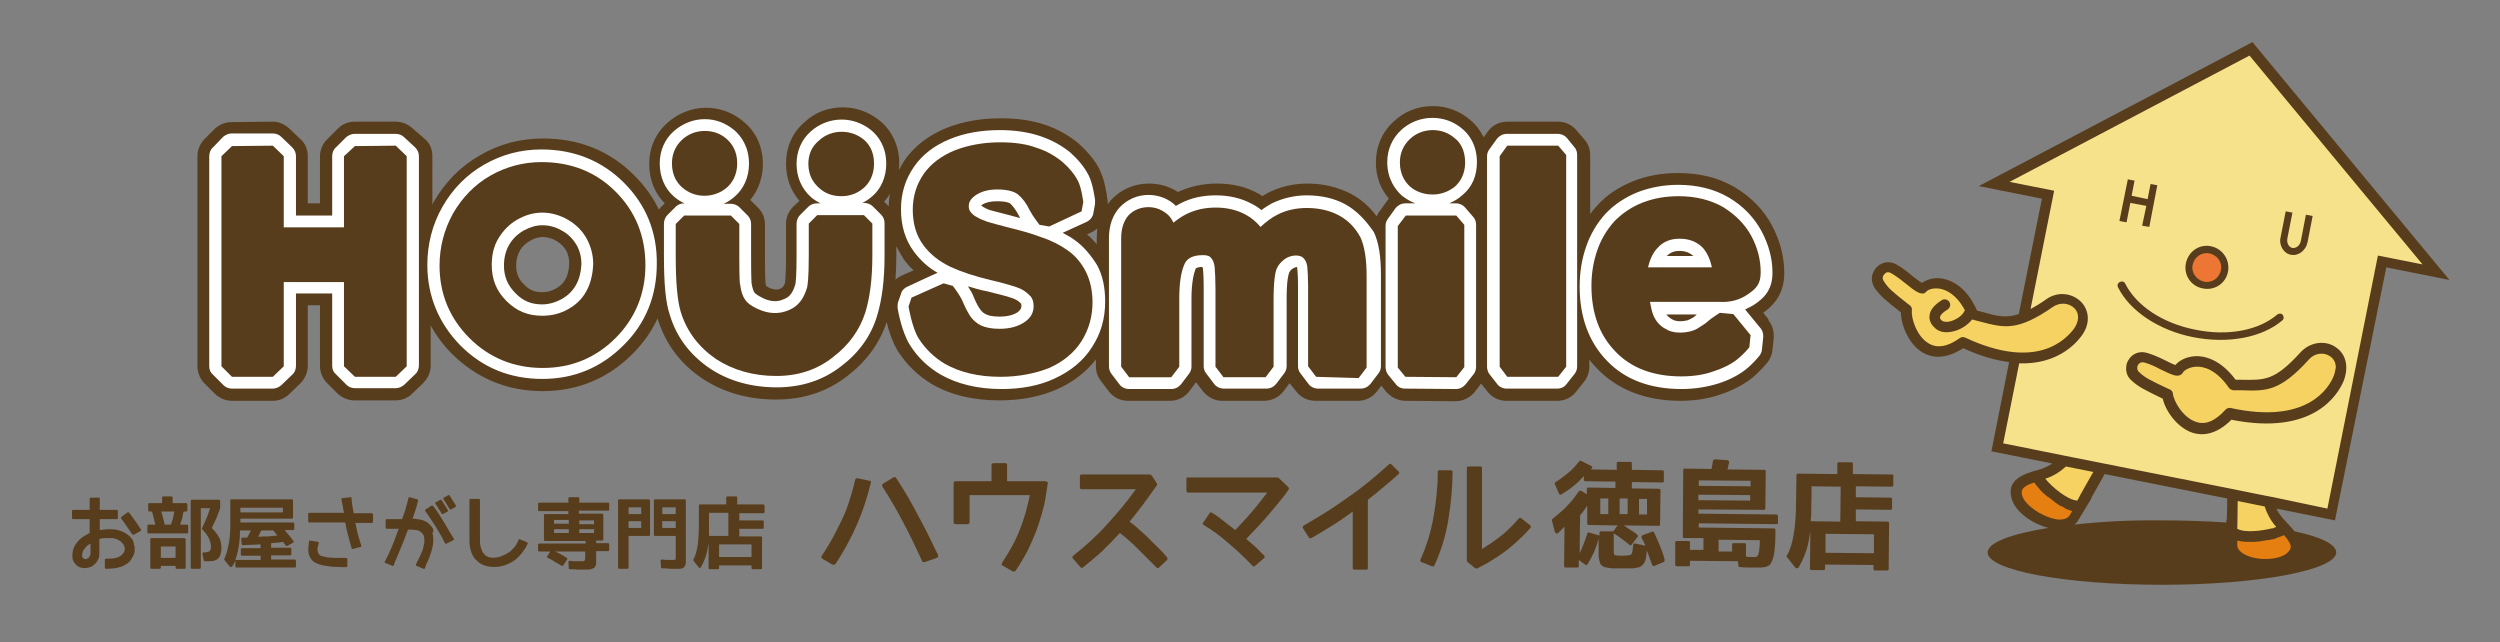
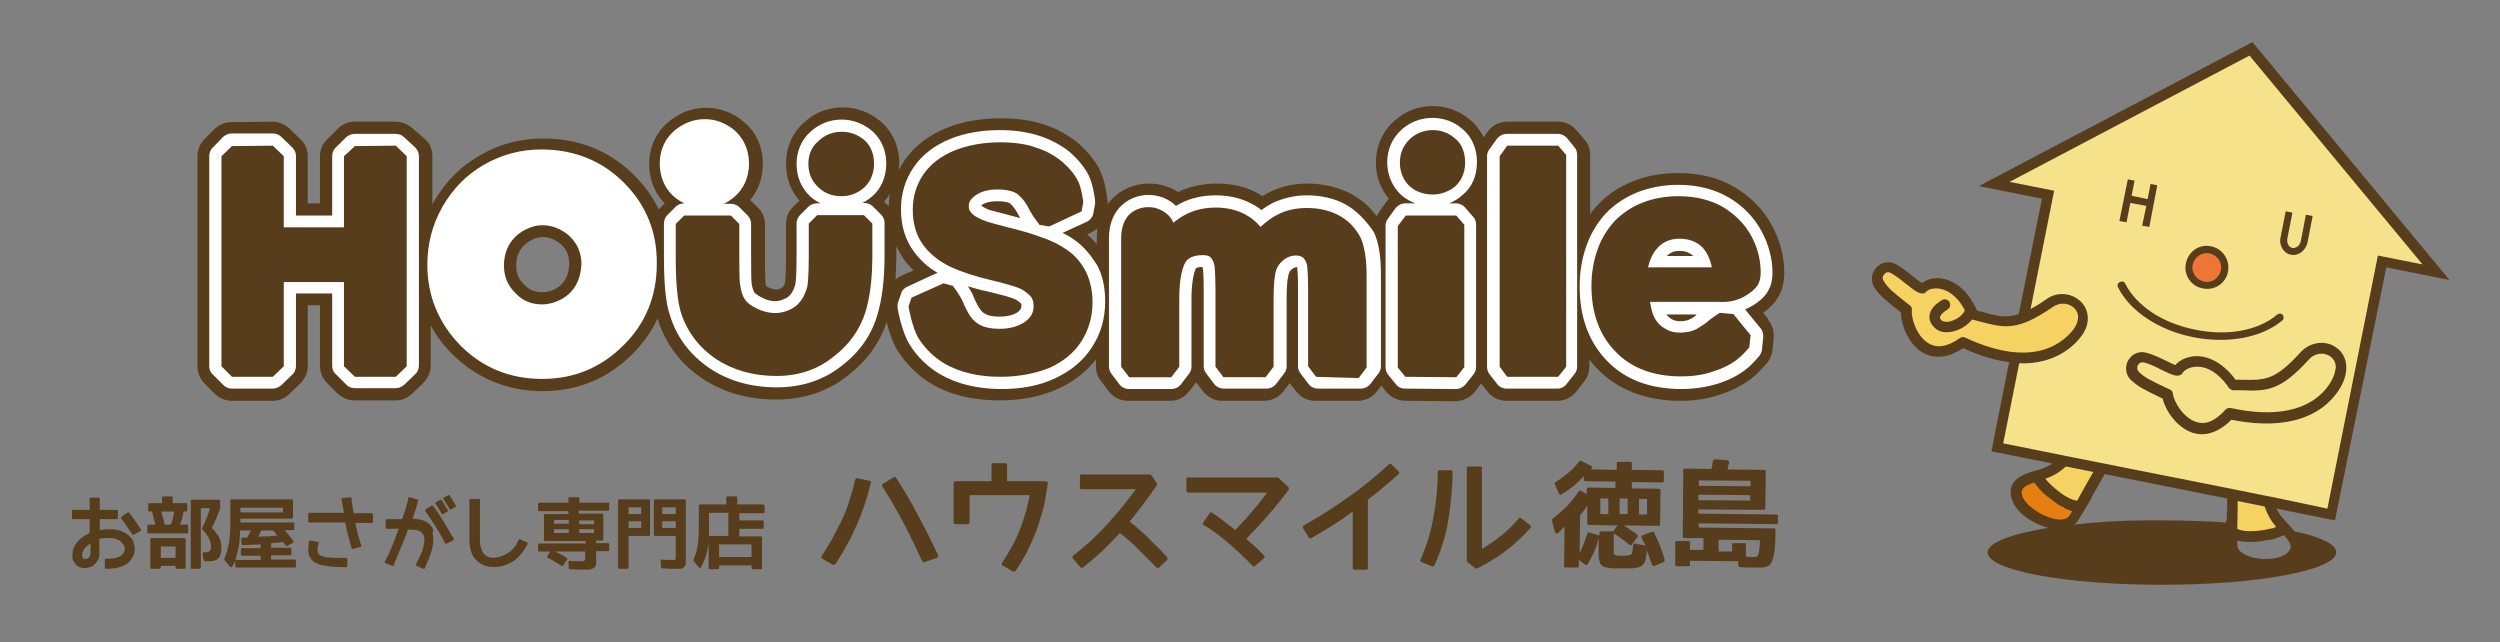
<svg xmlns="http://www.w3.org/2000/svg" version="1.1" id="レイヤー_1" x="0px" y="0px" viewBox="0 0 593.8 152.6" style="enable-background:new 0 0 593.8 152.6;" xml:space="preserve">
  <rect x="0" y="0" width="593.8" height="152.6" fill="#808080" stroke="none" />
  <style type="text/css">
	.st0{fill:#583D1C;}
	.st1{fill:#FFFFFF;}
	.st2{fill-rule:evenodd;clip-rule:evenodd;fill:#E57F12;enable-background:new    ;}
	.st3{fill:#E57F12;enable-background:new    ;}
	.st4{fill:#F5D262;}
	.st5{fill:#F6E28B;}
	.st6{fill:#EE7634;}
</style>
  <path class="st0" d="M349.1,28.3C349.1,28.4,349.1,28.4,349.1,28.3c0.1,0.1,0.1,0.1,0.1,0.1C349.1,28.4,349.1,28.4,349.1,28.3z   M408.9,93.7C408.9,93.7,408.9,93.7,408.9,93.7c-0.1,0-0.1,0-0.1,0C408.8,93.7,408.9,93.7,408.9,93.7z M418.8,74.3  c2.6-1.9,5-4.5,5-9.5c0-3.9-1-7.6-2.9-11.2c-2-3.8-5-6.8-8.8-9.1c-3.9-2.3-8.4-3.4-13.5-3.4c-3.8,0-7.3,0.6-10.6,1.9  c-3.5,1.4-6.4,3.3-8.7,5.9c0,0-0.1,0.1-0.1,0.1c-0.5,0.6-1.1,1.2-1.5,1.9V36.8c0-1.4-0.5-2.7-1.4-3.7l-1.9-2.2c-1.1-1.3-2.7-2-4.3-2  l-12.1,0c-1.8,0-3.5,0.8-4.6,2.3l-1,1.4c-0.8-1.6-1.9-3.1-3.3-4.2c-2.5-2.1-5.5-3.2-8.8-3.2c-3.5,0-6.6,1.2-9.2,3.6  c-2.8,2.5-4.3,6-4.3,9.8c0,3.3,1.1,6.3,3.1,8.6c-0.2,0.2-0.4,0.4-0.5,0.6l-1.8,2.5c-0.3,0.3-0.4,0.7-0.6,1.1c-1.6-2.2-3.6-4-6-5.3  c-3.1-1.6-6.6-2.5-10.4-2.5c-3.5,0-6.8,0.8-9.6,2.3c-0.4,0.2-0.8,0.5-1.2,0.7c-0.3-0.2-0.6-0.5-0.9-0.6c-2.8-1.6-6.1-2.4-9.9-2.4  c-3.3,0-6.4,0.7-9.2,2c-2-1.3-4.4-2-6.9-2c-3.5,0-6.7,1.4-9,3.9l-0.1,0.1c-0.2,0.3-0.5,0.6-0.7,0.9c0-0.2,0-0.3,0-0.5  c0-0.3,0-0.5-0.1-0.8c-0.1-1-0.6-4.4-1.7-6.6c0,0,0-0.1,0-0.1c-1.1-2.3-2.9-4.4-5.1-6.4c0,0-0.1-0.1-0.1-0.1c-2.3-1.9-5-3.4-8-4.4  c-3-1-6.5-1.5-10.4-1.5c-4.8,0-9.2,0.8-12.9,2.3c-4.2,1.7-7.6,4.3-9.9,7.6c-0.5,0.8-1,1.6-1.4,2.4c0-0.5,0.1-1,0.1-1.5  c0-4.1-1.6-7.7-4.6-10.2c-2.6-2.1-5.6-3.2-8.8-3.2c-3.5,0-6.7,1.2-9.2,3.6c-2.8,2.4-4.3,5.9-4.3,9.8c0,3.4,1.1,6.4,3.2,8.8l-1.5,1.4  c-1.1,1.1-1.7,2.5-1.7,4.1v7.6c0,4.1-0.2,5.7-0.2,6.2c-0.1,0.5-0.3,0.8-0.5,1.1c-0.2,0.2-0.3,0.3-0.5,0.4c-0.6,0.3-1.4,0.5-2.9-0.2  c-0.3-0.2-0.5-0.3-0.6-0.3c-0.1-0.2-0.1-0.5-0.2-1c0,0,0-0.1,0-0.1l0,0c0,0-0.1-1.2-0.1-6v-7.6c0-1.5-0.6-3-1.7-4l-1.8-1.8  c1.9-2.3,3-5.3,3-8.5c0-4.1-1.6-7.7-4.6-10.1c0,0,0,0-0.1-0.1c-2.5-2.1-5.6-3.2-8.8-3.2c-3.4,0-6.6,1.3-9.2,3.6  c-2.8,2.5-4.3,5.9-4.3,9.8c0,3.6,1.3,6.9,3.7,9.3l-1,1c-0.1,0.1-0.3,0.3-0.4,0.5c-1.4-3-3.4-5.7-5.9-8.2c0,0,0,0,0,0  c-5.8-5.8-13.1-8.7-21.6-8.7c-5.4,0-10.4,1.3-15,4c-4.6,2.6-8.3,6.4-11,11.1c-0.1,0.2-0.2,0.4-0.3,0.6V37.1c0-1.6-0.6-3.1-1.8-4.1  L98,30.5c-1.1-1-2.5-1.6-4-1.6l-9.8,0c-1.5,0-2.9,0.6-3.9,1.6L77.8,33C76.7,34,76,35.5,76,37.1c0,0,0,6.2,0,11.2h-2.9  c0-5,0-11.2,0-11.2c0-1.6-0.6-3.1-1.8-4.1l-2.6-2.5c-1.1-1-2.5-1.6-3.9-1.6L55,29c-1.5,0-2.9,0.6-4,1.6L48.6,33  c-1.1,1.1-1.7,2.6-1.7,4.1V87c0,1.5,0.6,3,1.7,4.1l2.5,2.5c1.1,1,2.5,1.6,4,1.6h9.7c1.5,0,2.9-0.6,3.9-1.6l2.6-2.5  c1.1-1.1,1.8-2.6,1.8-4.2c0,0,0-8.5,0-14.4H76c0,5.8,0,14.4,0,14.4c0,1.5,0.6,3,1.7,4.1l2.5,2.5c1.1,1,2.5,1.6,4,1.6H94  c1.5,0,2.9-0.6,3.9-1.6l2.6-2.5c1.1-1.1,1.8-2.6,1.8-4.1v-9.6c1.3,2.4,3,4.7,5.1,6.8c5.9,5.8,13.1,8.8,21.5,8.8  c8.3,0,15.5-3,21.3-8.8c2.5-2.5,4.6-5.4,6-8.5c0,0,0,0.1,0,0.1c1.8,5.9,5.4,10.7,10.6,14.2c5,3.3,10.9,5,17.5,5  c6.6,0,12.3-1.9,17.1-5.7c4.5-3.5,7.6-7.8,9.2-12.7c0.5,2.1,1.4,4.8,2.6,6.8c2.1,3.3,4.8,5.9,8.1,7.9c4.4,2.6,9.8,3.9,16.1,3.9  c5.1,0,9.8-0.9,13.8-2.7c3.8-1.7,6.8-4.1,9.1-7v1.6c0,1.3,0.4,2.5,1.2,3.5l1.9,2.5c1.1,1.4,2.7,2.2,4.5,2.2h10  c1.8,0,3.5-0.8,4.6-2.3c0,0,1.2-1.6,1.6-2.1c0.4,0.5,1.6,2.1,1.6,2.1c1.1,1.4,2.8,2.3,4.5,2.3l10,0c1.8,0,3.5-0.8,4.6-2.2  c0,0,1.1-1.4,1.5-2c0.5,0.6,1.6,2,1.6,2c1.1,1.4,2.7,2.2,4.5,2.2l10.1,0c1.8,0,3.5-0.8,4.6-2.3l1-1.3l1.1,1.4  c1.1,1.3,2.7,2.1,4.4,2.2l12.1,0.1c1.7,0,3.4-0.8,4.5-2.1l1.6-2.1l1.5,1.9c1.1,1.4,2.7,2.2,4.5,2.2l12.1,0c1.8,0,3.4-0.8,4.5-2.2  l1.9-2.4c0.8-1,1.2-2.3,1.2-3.5v-1.7c0.6,0.8,1.2,1.5,1.9,2.2c4.8,5,11.6,7.6,19.7,7.6c3.5,0,6.7-0.5,9.5-1.5  c2.8-0.9,5.3-2.2,7.4-3.8c2-1.6,3.6-3.6,3.8-3.8c0.7-0.9,1.1-1.9,1.2-3l0.3-2.9c0-0.2,0-0.4,0-0.6c0-1.3-0.5-2.6-1.3-3.6  C420.3,76.1,419.5,75.1,418.8,74.3z M134.3,66.3C134.3,66.3,134.3,66.3,134.3,66.3c-0.5,1-1.2,1.6-2.2,2.2c-1,0.6-2.2,0.9-3.3,0.9  c-1.8,0-3.1-0.5-4.4-1.9c-1.3-1.3-1.8-2.6-1.8-4.5c0-1.3,0.3-2.5,0.9-3.5c0.5-0.9,1.3-1.7,2.4-2.3c1-0.6,2-0.9,3-0.9  c1.1,0,2.2,0.3,3.2,0.9c1,0.6,1.8,1.3,2.3,2.2c0.6,1,0.8,2.1,0.8,3.3C135.1,64.2,134.9,65.3,134.3,66.3z M211.1,49l-1.1-1.1  c0.5-0.6,1-1.2,1.4-1.9C211.2,47,211.1,48,211.1,49z M214.1,65.5c-0.5,0.2-1,0.6-1.4,0.9c0.1-1.8,0.2-3.6,0.2-5.6v-2.3  c0.5,1,1.1,2,1.7,3c0.7,1,1.5,1.9,2.4,2.7C215.6,64.8,214.1,65.5,214.1,65.5z M260.5,56.6v1.4c-0.7-0.8-1.4-1.6-2.3-2.3  c0.2-0.1,1-0.5,1-0.5c0.5-0.2,1-0.6,1.4-0.9C260.6,55.1,260.5,55.8,260.5,56.6z M350.4,47.7l-0.1-0.1c0,0,0.1-0.1,0.1-0.1V47.7z   M418.1,74.8C418.2,74.8,418.2,74.8,418.1,74.8C418.2,74.8,418.2,74.8,418.1,74.8C418.2,74.8,418.2,74.8,418.1,74.8z" />
  <path class="st1" d="M319.5,48.5c-2.6-1.4-5.7-2.1-9.1-2.1c-3,0-5.8,0.7-8.3,1.9c-0.9,0.5-1.7,1-2.5,1.6c-0.7-0.6-1.5-1.1-2.3-1.5  c-2.4-1.3-5.3-2-8.5-2c-3.1,0-5.9,0.6-8.4,1.9c-0.4,0.2-0.7,0.4-1.1,0.6c-1.7-1.7-4.1-2.6-6.5-2.6c-2.7,0-5.1,1.1-6.9,3  c-1.7,1.9-2.5,4.4-2.5,7.3v30.4c0,0.6,0.2,1.3,0.6,1.8l1.9,2.5c0.5,0.7,1.4,1.1,2.3,1.1h10c0.9,0,1.7-0.4,2.3-1.1l1.9-2.5  c0.4-0.5,0.6-1.1,0.6-1.7V71c0-4.1,0.6-6.2,1-7.2c0.2-0.3,1.1-0.4,1.6-0.4c0,0.1,0,0.1,0.1,0.3c0.1,0.7,0.2,2.3,0.2,4.9v18.4  c0,0.6,0.2,1.2,0.6,1.7l1.9,2.5c0.5,0.7,1.4,1.1,2.3,1.1l10.1,0c0.9,0,1.7-0.4,2.3-1.1l1.9-2.5c0.4-0.5,0.6-1.1,0.6-1.7V71.2  c0-4.5,0.4-6,0.6-6.4c0.2-0.5,0.5-0.8,1-1.1c0.3-0.2,0.6-0.2,0.9-0.3c0,0.1,0,0.1,0,0.2c0.1,0.7,0.2,2.1,0.2,4.2v19.2  c0,0.6,0.2,1.2,0.6,1.7l1.9,2.5c0.5,0.7,1.4,1.1,2.3,1.1l10.1,0c0.9,0,1.7-0.4,2.3-1.1l1.9-2.5c0.4-0.5,0.6-1.1,0.6-1.7V65.3  c0-4.4-0.5-7.7-1.7-10.2C324.3,52.2,322.2,50,319.5,48.5z M96,32.6c-0.5-0.5-1.2-0.8-2-0.8l-9.8,0c-0.7,0-1.4,0.3-2,0.8L79.8,35  c-0.6,0.5-0.9,1.3-0.9,2.1c0,0,0,10.1,0,14.1h-8.6c0-3.9,0-14.1,0-14.1c0-0.8-0.3-1.5-0.9-2.1l-2.6-2.5c-0.5-0.5-1.2-0.8-2-0.8  l-9.8,0c-0.7,0-1.4,0.3-2,0.8L50.6,35c-0.6,0.5-0.9,1.3-0.9,2.1V87c0,0.8,0.3,1.5,0.9,2l2.5,2.5c0.5,0.5,1.2,0.8,2,0.8h9.7  c0.7,0,1.4-0.3,2-0.8l2.6-2.5c0.6-0.5,0.9-1.3,0.9-2.1c0,0,0-13,0-17.2h8.6c0,4.2,0,17.2,0,17.2c0,0.8,0.3,1.5,0.9,2l2.5,2.5  c0.5,0.5,1.2,0.8,2,0.8H94c0.7,0,1.4-0.3,2-0.8l2.6-2.5c0.6-0.5,0.9-1.3,0.9-2.1V37.1c0-0.8-0.3-1.5-0.9-2.1L96,32.6z M255.1,56.9  c-0.8-0.6-1.8-1.1-2.7-1.6c2.2-1,5.7-2.6,5.7-2.6c0.8-0.4,1.5-1.2,1.6-2.1l0.4-2.2c0-0.2,0-0.3,0-0.5c0-0.1,0-0.3,0-0.4  c-0.1-0.6-0.5-3.8-1.5-5.8c-1-2-2.5-3.8-4.4-5.5c-2.1-1.7-4.5-3-7.2-3.9c-2.7-0.9-5.9-1.4-9.5-1.4c-4.4,0-8.4,0.7-11.8,2.1  c-3.7,1.5-6.6,3.7-8.6,6.6c-2.1,3-3.1,6.4-3.1,10.1c0,3.9,1,7.3,3.1,10.1c1.5,2,3.3,3.7,5.6,5c-0.8,0.3-7.2,3.3-7.2,3.3  c-0.7,0.3-1.3,0.9-1.5,1.7l-0.7,2c-0.1,0.3-0.1,0.6-0.1,0.9c0,0.2,0,0.3,0,0.5c0.1,0.6,1,5.7,2.9,8.7c1.8,2.9,4.2,5.2,7.2,7  c4,2.3,8.9,3.5,14.6,3.5c4.7,0,9-0.8,12.6-2.5c3.9-1.8,6.9-4.3,8.9-7.5c2.1-3.2,3.1-6.8,3.1-10.8c0-3.3-0.6-6.2-1.9-8.6  C259.1,60.6,257.4,58.5,255.1,56.9z M233.3,48.6c0.8-0.5,1.9-0.8,3.5-0.8c2.4,0,3.1,0.5,3.1,0.5c0.7,0.6,1.4,1.6,2.1,2.9  c0.1,0.2,0.2,0.4,0.3,0.6c-0.7-0.2-1.5-0.4-2.2-0.6c0,0-4.6-1.2-4.6-1.2c-0.8-0.2-1.4-0.5-1.9-0.8c0,0-0.1,0-0.1-0.1  c-0.2-0.1-0.3-0.2-0.4-0.2C233.1,48.7,233.2,48.7,233.3,48.6z M241.8,74.1c-1,0.7-2.5,1.1-4.4,1.1c-1.8,0-2.7-0.3-3.1-0.5  c-0.7-0.3-1.1-0.7-1.4-1.1c-0.6-0.8-1.1-1.8-1.6-3c-0.3-0.9-0.9-1.8-1.4-2.6c1.4,0.4,2.9,0.9,4.6,1.2c2.4,0.6,4.5,1.1,5.9,1.6  c0.9,0.3,1.5,0.7,2,1.2c0,0,0.1,0.1,0.1,0.1c0,0,0.1,0.1,0.1,0.6C242.6,73,242.6,73.4,241.8,74.1z M350.8,38.5c0-4.4-2.2-6.9-3.6-8  c-1.9-1.6-4.3-2.5-7-2.5c-2.7,0-5.3,1-7.3,2.8c-2.2,2-3.4,4.7-3.4,7.7c0,4,1.9,6.5,3.4,7.9c1,0.8,2.1,1.5,3.3,1.9l-2.4,0  c-0.9,0-1.7,0.4-2.3,1.1l-1.8,2.5c-0.4,0.5-0.6,1.1-0.6,1.7v33.6c0,0.6,0.2,1.3,0.6,1.8l1.8,2.2c0.5,0.7,1.3,1.1,2.2,1.1l12.1,0.1  c0.9,0,1.7-0.4,2.3-1.1l1.9-2.4c0.4-0.5,0.6-1.1,0.6-1.8V53.4c0-0.7-0.2-1.4-0.7-1.9l-1.9-2.2c-0.5-0.6-1.3-1-2.2-1l-1.6,0  c1.2-0.5,2.2-1.1,3.2-2C349.7,44.4,350.8,41.7,350.8,38.5z M416.6,72.4C416.6,72.4,416.6,72.4,416.6,72.4  C416.6,72.4,416.6,72.4,416.6,72.4C416.6,72.4,416.6,72.4,416.6,72.4z M414.5,73.5c0.7-0.3,1.4-0.7,2.1-1.1c0,0,0,0,0,0c0,0,0,0,0,0  c2.1-1.4,4.4-3.3,4.4-7.6c0-3.4-0.9-6.7-2.6-9.9c-1.8-3.3-4.4-6-7.8-8c-3.4-2-7.5-3-12-3c-3.4,0-6.6,0.6-9.5,1.7  c-3,1.2-5.6,2.9-7.7,5.1c-2.1,2.3-3.7,5-4.7,8c-1,2.9-1.5,6-1.5,9.4c0,7.2,2.2,13.2,6.5,17.6c4.3,4.5,10.3,6.7,17.7,6.7  c3.2,0,6.1-0.5,8.7-1.3c2.5-0.8,4.7-1.9,6.5-3.3c1.8-1.4,3.2-3.2,3.3-3.3c0.3-0.4,0.6-1,0.6-1.5l0.3-2.9c0-0.1,0-0.2,0-0.3  c0-0.7-0.2-1.3-0.6-1.8C418.1,77.9,415.3,74.5,414.5,73.5z M398.9,59.6c1.4,0,2.4,0.4,3.3,1.2h-6.3C396.7,60,397.6,59.6,398.9,59.6z   M402.2,75.4c-0.5,0.3-1,0.5-1.4,0.7c0,0-0.1,0-0.1,0c-0.4,0.1-0.9,0.2-1.7,0.2c-0.8,0-1.5-0.2-2.1-0.6c0,0-0.1,0-0.1-0.1  c-0.4-0.2-0.7-0.5-1-0.9h7.2C402.8,74.9,402.5,75.2,402.2,75.4z M148.2,43.4c-5.2-5.2-11.8-7.9-19.6-7.9c-4.9,0-9.4,1.2-13.6,3.6  c-4.2,2.4-7.5,5.8-9.9,10c-2.4,4.2-3.6,8.9-3.6,13.8c0,7.4,2.7,13.9,7.9,19.2c5.3,5.3,11.8,7.9,19.4,7.9c7.6,0,14-2.7,19.3-8  c5.3-5.2,7.9-11.8,7.9-19.3C156.1,55.2,153.5,48.7,148.2,43.4C148.2,43.4,148.2,43.4,148.2,43.4z M136.8,67.7  C136.8,67.7,136.8,67.7,136.8,67.7c-0.8,1.4-1.8,2.4-3.3,3.3c-1.5,0.8-3.1,1.3-4.7,1.3c-2.6,0-4.6-0.8-6.4-2.7  c-1.8-1.8-2.7-3.9-2.7-6.5c0-1.8,0.4-3.5,1.2-4.9c0.8-1.4,1.9-2.5,3.4-3.4c1.5-0.8,2.9-1.3,4.5-1.3c1.6,0,3.2,0.4,4.7,1.3  c1.5,0.8,2.6,2,3.4,3.3c0.8,1.4,1.2,2.9,1.2,4.7C138,64.6,137.6,66.3,136.8,67.7z M210.5,38.9c0-4.1-1.9-6.6-3.6-8  c-2-1.6-4.4-2.5-7-2.5c-2.7,0-5.3,1-7.3,2.8c-2.2,1.9-3.4,4.7-3.4,7.7c0,3.2,1.2,5.9,3.4,7.9c0.7,0.6,1.5,1.1,2.3,1.5h-0.9  c-0.7,0-1.5,0.3-2,0.8l-2,2c-0.5,0.5-0.8,1.3-0.8,2v7.6c0,4.8-0.2,6.5-0.3,6.9c-0.3,0.9-0.6,1.7-1.1,2.3c-0.4,0.5-0.9,0.9-1.5,1.1  c-1.6,0.8-3.4,0.7-5.3-0.3c-1.2-0.6-1.6-1-1.8-1.2c-0.2-0.3-0.5-1-0.7-2.3c0,0,0-0.1,0-0.1c0,0-0.1-1.1-0.1-6.3v-7.6  c0-0.8-0.3-1.5-0.8-2l-2-2c-0.5-0.5-1.3-0.8-2-0.8h-1.7c0.9-0.4,1.8-1,2.6-1.7c2.2-1.9,3.4-4.7,3.4-7.8c0-4.1-1.9-6.6-3.5-8  c-2.1-1.7-4.4-2.6-7-2.6c-2.7,0-5.2,1-7.3,2.8c-2.2,1.9-3.4,4.7-3.4,7.7c0,3.2,1.2,6,3.4,7.9c0.8,0.7,1.6,1.2,2.5,1.6h-0.1  c-0.8,0-1.5,0.3-2,0.8l-2,2c-0.5,0.5-0.8,1.3-0.8,2v7.6c0,6.7,0.4,11.2,1.4,14.1c1.6,5.3,4.8,9.5,9.5,12.7c4.5,3,9.9,4.5,15.9,4.5  c5.9,0,11.1-1.7,15.4-5.1c4.2-3.2,7-7.2,8.4-11.8c1.2-3.9,1.8-8.6,1.8-14.5v-7.6c0-0.8-0.3-1.5-0.8-2l-2-2c-0.5-0.5-1.3-0.8-2-0.8  h-0.5c0.9-0.4,1.7-1,2.4-1.6C209.3,44.8,210.5,42,210.5,38.9z M372.2,32.8c-0.5-0.6-1.3-1-2.2-1l-12.1,0c-0.9,0-1.7,0.4-2.3,1.1  l-1.8,2.5c-0.4,0.5-0.6,1.1-0.6,1.7v50c0,0.6,0.2,1.3,0.6,1.8l1.8,2.3c0.5,0.7,1.4,1.1,2.2,1.1l12.1,0c0.9,0,1.7-0.4,2.2-1.1  l1.9-2.4c0.4-0.5,0.6-1.1,0.6-1.8V36.8c0-0.7-0.2-1.4-0.7-1.9L372.2,32.8z" />
  <g>
    <path class="st0" d="M312.6,89.5l-1.9-2.5V67.9c0-1.9-0.1-3.5-0.2-4.6c-0.1-0.8-0.4-1.5-0.9-2c-0.7-0.8-2.8-0.9-4.4,0.2   c-0.8,0.6-1.5,1.3-1.9,2.2c-0.4,0.8-0.8,2.9-0.8,7.6v15.8l-1.9,2.5l-10,0l-1.9-2.5V68.7c0-2.3-0.1-4.1-0.2-5.3   c-0.1-0.9-0.4-1.7-0.9-2.2c-0.3-0.4-0.9-0.6-1.9-0.6c-3,0-3.9,1.2-4.3,2c-0.9,1.9-1.3,4.7-1.3,8.4v16.1l-1.9,2.5h-10l-1.9-2.5V56.6   c0-2.3,0.6-4.1,1.7-5.4c1.2-1.3,2.9-2,4.8-2c1.8,0,3.4,0.7,4.7,1.9c0.5,0.5,0.9,1.1,1.2,1.8c1-0.8,2-1.5,3-2   c2.2-1.1,4.5-1.6,7.1-1.6c2.7,0,5.1,0.6,7.1,1.7c1.3,0.7,2.5,1.7,3.5,2.9c1.3-1.2,2.6-2.2,4-2.9c2.1-1.1,4.5-1.6,7-1.6   c2.9,0,5.5,0.6,7.7,1.8c2.2,1.2,3.9,3,5.1,5.3c0.9,2.1,1.4,5,1.4,9v21.8l-1.9,2.5L312.6,89.5z" />
    <polygon class="st0" points="67.4,37.1 67.4,54 81.7,54 81.7,37.1 84.3,34.7 94,34.6 96.6,37.1 96.6,87 94,89.5 84.3,89.5 81.7,87    81.7,67 67.4,67 67.4,87 64.8,89.5 55.1,89.5 52.6,87 52.6,37.1 55.1,34.7 64.8,34.6  " />
    <path class="st0" d="M237.6,89.5c-5.3,0-9.7-1.1-13.2-3.1c-2.5-1.5-4.6-3.5-6.2-6c-1.6-2.6-2.4-7.6-2.4-7.6l0.7-2.1l7.6-3.4   l2.2,0.6c0,0,1.7,2.1,2.4,3.8c0.6,1.4,1.2,2.6,1.9,3.6c0.6,0.8,1.4,1.5,2.4,2c1.1,0.5,2.5,0.8,4.4,0.8c2.5,0,4.6-0.6,6.1-1.7   c1.4-1,2-2.2,2-3.7c0-1.1-0.3-2-1-2.6c-0.8-0.8-1.8-1.5-3.1-1.9c-1.5-0.5-3.6-1.1-6.2-1.7c-3.7-0.9-6.8-1.9-9.4-3.1   c-2.7-1.3-4.9-3-6.5-5.2c-1.7-2.3-2.5-5.1-2.5-8.4c0-3.2,0.9-6,2.6-8.5c1.7-2.4,4.2-4.3,7.4-5.6c3.1-1.2,6.7-1.9,10.8-1.9   c3.3,0,6.2,0.4,8.6,1.3c2.5,0.8,4.5,2,6.2,3.4c1.7,1.5,2.9,3,3.7,4.6c0.8,1.6,1.2,4.9,1.2,4.9l-0.4,2.2l-7.7,3.6l-2.3-0.4   c0,0-1.5-1.9-2.3-3.4c-0.8-1.7-1.8-3-2.8-3.8c-0.6-0.5-2-1.2-4.9-1.2c-2.2,0-3.9,0.5-5.2,1.4c-1.4,1-1.6,1.9-1.6,2.5   c0,0.6,0.1,1,0.4,1.4c0.4,0.5,0.9,1,1.6,1.3c0.8,0.5,1.7,0.8,2.5,1.1c1,0.3,2.5,0.7,4.8,1.3c2.8,0.7,5.5,1.4,7.8,2.3   c2.5,0.8,4.6,1.9,6.3,3.1c1.9,1.3,3.3,3,4.4,5.1c1,2,1.6,4.5,1.6,7.3c0,3.4-0.9,6.5-2.6,9.2c-1.7,2.7-4.3,4.9-7.7,6.4   C245.9,88.7,242,89.5,237.6,89.5" />
    <g>
      <path class="st0" d="M340.3,46.2c-2,0-3.9-0.6-5.4-1.9c-1.1-1-2.4-2.8-2.4-5.7c0-2.2,0.8-4.1,2.4-5.6c1.5-1.4,3.4-2.1,5.4-2.1    c1.9,0,3.7,0.6,5.2,1.9c1.2,0.9,2.5,2.7,2.5,5.8c0,2.9-1.3,4.7-2.4,5.7C344.1,45.5,342.3,46.2,340.3,46.2" />
      <polygon class="st0" points="333.8,89.5 332,87.3 332,53.7 333.9,51.2 345.9,51.2 347.8,53.4 347.8,87.2 345.9,89.6   " />
    </g>
    <path class="st0" d="M415,70c2.1-1.4,3.2-2.5,3.2-5.3c0-2.9-0.7-5.8-2.2-8.6c-1.5-2.8-3.8-5.1-6.7-6.9c-3-1.7-6.5-2.6-10.6-2.6   c-3.1,0-5.9,0.5-8.5,1.5c-2.6,1-4.8,2.5-6.7,4.4c-1.8,2-3.2,4.3-4.1,6.9c-0.9,2.6-1.4,5.4-1.4,8.5c0,6.5,1.9,11.7,5.7,15.6   c3.7,3.9,9,5.9,15.6,5.9c2.9,0,5.5-0.4,7.7-1.2c2.2-0.7,4.2-1.7,5.7-2.9c1.5-1.2,2.8-2.8,2.8-2.8l0.3-2.9l-4.1-5l-3.2-0.3   c0,0-1.9,1.2-2.6,1.8c-0.6,0.6-1.4,1.1-2.2,1.6c-0.7,0.5-1.4,0.8-2.2,1c-0.8,0.2-1.6,0.3-2.5,0.3c-1.4,0-2.5-0.3-3.6-1   c-1.1-0.6-2-1.6-2.6-2.9c-0.4-0.8-0.7-2.3-0.9-3.4h16.4C411.1,71.9,413.4,71.1,415,70 M391.4,63.6c0.5-2,1.2-3.6,2.3-4.7   c1.3-1.5,3.1-2.2,5.2-2.2c2.3,0,4.1,0.7,5.5,2.1c1,1.1,1.8,2.7,2.2,4.7H391.4z" />
-     <path class="st0" d="M146.2,45.5c-4.7-4.7-10.6-7-17.6-7c-4.3,0-8.4,1.1-12.1,3.2c-3.7,2.1-6.7,5.2-8.9,9c-2.1,3.8-3.2,8-3.2,12.4   c0,6.7,2.4,12.5,7.1,17.2c4.7,4.7,10.6,7.1,17.4,7.1c6.8,0,12.6-2.4,17.3-7.1c4.7-4.7,7.1-10.6,7.1-17.3   C153.3,56,150.9,50.2,146.2,45.5 M139.3,69.1c-1,1.9-2.5,3.3-4.3,4.3c-1.9,1.1-4,1.6-6.2,1.6c-3.4,0-6.1-1.1-8.5-3.5   c-2.4-2.4-3.5-5.1-3.5-8.6c0-2.4,0.5-4.5,1.6-6.3c1.1-1.8,2.5-3.3,4.4-4.4c1.9-1.1,3.9-1.7,6-1.7c2.1,0,4.2,0.6,6.1,1.7   c1.9,1.1,3.4,2.6,4.4,4.4c1,1.8,1.6,3.9,1.6,6.1C140.8,65.1,140.3,67.3,139.3,69.1" />
    <g>
      <path class="st0" d="M199.9,46.6c-2.1,0-3.9-0.6-5.4-2c-1.1-1-2.5-2.7-2.5-5.7c0-2.2,0.8-4.1,2.5-5.5c1.5-1.4,3.4-2.1,5.4-2.1    c1.9,0,3.7,0.6,5.2,1.8c1.2,1,2.5,2.7,2.5,5.8c0,2.9-1.3,4.7-2.4,5.7C203.7,45.9,201.9,46.6,199.9,46.6" />
-       <path class="st0" d="M167.3,46.5c-2,0-3.8-0.7-5.3-2c-1.1-1-2.4-2.7-2.4-5.7c0-2.2,0.8-4.1,2.4-5.6c1.5-1.4,3.4-2.1,5.4-2.1    c2,0,3.7,0.6,5.2,1.9c1.1,1,2.5,2.7,2.5,5.8c0,2.9-1.3,4.7-2.4,5.7C171.2,45.8,169.3,46.5,167.3,46.5" />
      <path class="st0" d="M184.4,89.3c-5.5,0-10.3-1.4-14.3-4c-4.1-2.8-7-6.6-8.4-11.2c-0.8-2.6-1.2-7-1.2-13.3v-7.6l2-2h11.1l2,2v7.6    c0,5.3,0.1,6.6,0.2,6.8c0.2,1.6,0.6,2.8,1.2,3.6c0.5,0.8,1.5,1.5,2.8,2.1c2.7,1.3,5.3,1.4,7.7,0.3c1.1-0.5,1.9-1.1,2.6-2    c0.7-0.9,1.2-2,1.6-3.3c0.1-0.4,0.4-2,0.4-7.6v-7.6l2-2h11.1l2,2v7.6c0,5.6-0.6,10.1-1.7,13.6c-1.3,4-3.8,7.6-7.5,10.4    C194.2,87.8,189.6,89.3,184.4,89.3" />
    </g>
    <polygon class="st0" points="358,89.5 356.2,87.1 356.2,37.1 358,34.6 370.1,34.6 372,36.8 372,87.1 370.1,89.5  " />
  </g>
  <path class="st2" d="M478.5,118.1c1.3,4.6,10.9,8.8,13.5,4.8c0.5-0.8,1.1-1.7,1.7-2.7c-3.6,0.8-10.3-5.7-10.4-7.1  C479.9,114,477.6,115,478.5,118.1z" />
-   <path class="st3" d="M529.3,126.3c0,1.2,0,2.3,0.1,3.2c0.2,4.7,10.6,5.9,14,2.6c2.2-2.1,1-4-1.1-6.3c-0.1-0.2-0.3-0.3-0.4-0.5  C541,126.6,532,128.8,529.3,126.3z" />
  <g>
    <path class="st4" d="M492.2,109.7l-2.6-0.5c-1.4,1.4-3.2,2.7-5.1,3.3c-0.6,0.2-1.1,0.3-1.6,0.5c0.1,1.5,6.8,7.9,10.4,7.1   c1.5-2.6,3.2-5.6,4.6-8.2c0.1-0.3,0.3-0.6,0.5-1l-3-0.6L492.2,109.7z" />
    <path class="st4" d="M531.6,117.6l-2.2-0.4c-0.1,2.2-0.1,4.7-0.1,7c0,0.7,0,1.4,0,2.1c2.7,2.5,11.8,0.3,12.6-0.9   c-0.4-0.4-0.8-0.8-1.2-1.2c-1.4-1.4-2.2-3.4-2.7-5.3l-0.6-0.1L531.6,117.6z" />
    <polygon class="st5" points="534.4,12.8 476.6,43.2 487.3,45.4 475.1,106.3 489.3,109.2 489.7,109.2 492.2,109.7 495.5,110.4    498.5,111 500.7,111.4 529,117.1 529.4,117.2 531.6,117.6 537.4,118.8 538,118.9 540.1,119.3 553.2,121.9 565.4,61 576.1,63.1  " />
  </g>
  <path class="st6" d="M524.7,60c-2-0.4-3.9,0.9-4.3,2.9c-0.4,2,0.9,3.9,2.9,4.3c2,0.4,3.9-0.9,4.3-2.9C528,62.4,526.7,60.4,524.7,60" />
  <path class="st4" d="M492.9,79c3.9-5.6-2.3-10-6.7-7c-1.8,1.3-3.4,2.2-4.7,2.8c-1,0.5-1.9,0.8-2.8,1.1c-3.6,1-6.2,0-10.6-1.1  c-3.5-8.8-10.1-8.4-12-6.3c-0.9,0.1-4.3-3.3-6.8-4.7c-2.5-1.4-4.8,1.6-3.4,3.7c1.2,1.9,2.5,2.8,6.5,6.1c-0.5,3.6,3.8,14.5,13.4,7.7  c4.3,2,8,3.1,11.2,3.5c0.9,0.1,1.7,0.2,2.5,0.2C488.2,85.2,492.1,80.2,492.9,79z" />
-   <path class="st4" d="M555.4,89.8c-0.8,2-5.8,12.7-26,8.4c-7.8,8.8-14.4-0.9-14.8-4.5c-4.7-2.3-6.1-2.9-7.7-4.4  c-1.8-1.7-0.3-5.1,2.5-4.4c2.8,0.8,6.9,3.3,7.7,3c1.4-2.4,7.8-4.4,13.2,3.4c7.1,0.1,9.8,1.1,17-6.8  C550.9,80.5,557.9,83.4,555.4,89.8z" />
  <g>
    <path class="st0" d="M523.2,68.5c2.8,0.6,5.5-1.2,6-4c0.5-2.7-1.2-5.4-4-6c-2.8-0.6-5.4,1.2-6,4C518.6,65.3,520.4,68,523.2,68.5z    M520.8,62.9c0.4-1.9,2.2-3.1,4-2.7c1.9,0.4,3.1,2.2,2.7,4c-0.4,1.9-2.2,3.1-4,2.7C521.7,66.5,520.4,64.7,520.8,62.9z" />
    <polygon class="st0" points="506,48.2 509.8,48.9 508.8,53.6 510.5,53.9 512.4,44 510.8,43.7 510.1,47.3 506.3,46.5 507,42.9    505.4,42.6 503.4,52.5 505.1,52.8  " />
    <path class="st0" d="M544.1,60.5c1.8,0.4,3.6-1,4-3l1.2-6.2l-1.6-0.3l-1.2,6.2c-0.2,1.1-1.1,1.8-2,1.7c-0.9-0.2-1.4-1.2-1.2-2.3   l1.2-6.1l-1.6-0.3l-1.2,6.1C541.2,58.2,542.4,60.2,544.1,60.5z" />
    <path class="st0" d="M521,80.1c8.2,1.6,16.3,0.1,21.1-4c0.4-0.3,0.4-0.9,0.1-1.3c-0.3-0.4-0.9-0.4-1.3-0.1   c-4.4,3.8-11.8,5.2-19.5,3.6c-7.7-1.5-14-5.7-16.6-10.9c-0.2-0.5-0.8-0.7-1.3-0.4c-0.5,0.2-0.7,0.8-0.4,1.3   C505.9,73.9,512.8,78.5,521,80.1z" />
    <path class="st0" d="M566.8,63.5l15,3L535,10l-65,34.2l15,3l-5.5,27.4c-3,1-5.2,0.5-8.6-0.5c0,0-0.8-0.2-1.3-0.3   c-2.5-5.7-6.1-7.2-8.1-7.6c-1.9-0.4-3.7,0.1-5,1c-0.5-0.3-1.5-1-2.2-1.6c-1.2-1-2.6-2.1-3.9-2.8c-1.6-0.9-3.4-0.6-4.7,0.7   c-0.7,0.8-1.1,1.7-1.1,2.7c0,0.7,0.2,1.4,0.6,2.1c1.3,1.9,2.6,3,6.3,5.9c0,0,0,0,0,0c0,2.9,1.8,7.5,5.1,9.5c2,1.2,5.2,1.9,9.7-1   c4.1,1.9,7.7,2.9,10.9,3.3l-4.2,21.2l14.5,2.9c-0.8,0.5-1.6,0.9-2.4,1.2l-0.3,0.1l0,0l-1.3,0.4l-0.1,0c0,0,0,0,0,0   c-2.6,0.8-6.9,2.1-5.6,6.6c0.9,3.3,5,6,8.7,7c-8.8,1.4-14.4,3.5-14.4,5.8c0,4.3,18.6,7.7,41.4,7.7c22.9,0,41.4-3.5,41.4-7.7   c0-1.9-3.7-3.7-9.9-5c-0.5-0.6-1-1.2-1.5-1.7c0,0,0,0,0,0l0,0l-1-1.1c0,0,0,0,0,0l-0.2-0.2c-0.6-0.7-1.2-1.5-1.6-2.4l13.9,2.8   L566.8,63.5z M456.2,67.3c-0.2,0.1-0.4,0.2-0.5,0.4C455.9,67.4,456,67.3,456.2,67.3z M466.8,80.2c-0.4-0.2-0.9-0.2-1.3,0.1   c-2.9,2.1-5.5,2.5-7.5,1.2c-2.8-1.7-4.1-6-3.9-7.8c0.1-0.4-0.1-0.9-0.5-1.2l-0.4-0.3c-3.7-2.9-4.8-3.8-5.8-5.5   c-0.4-0.6-0.2-1.2,0.2-1.6c0.2-0.3,0.8-0.7,1.6-0.2c1.1,0.6,2.4,1.6,3.5,2.5c2.1,1.7,3.1,2.4,4.1,2.3c0.3,0,0.5-0.2,0.7-0.4   c0.5-0.6,1.9-1,3.4-0.7c1.4,0.3,3.8,1.3,5.8,5.1c-0.1,0.1-0.1,0.1-0.1,0.2c-0.6,1.2-2.2,2.2-3.7,2.5c-0.7,0.1-1.3,0-1.6-0.2   c-0.3-0.2-0.6-0.6-0.5-0.9c0-0.2,0.2-0.8,1.8-1.8c0.6-0.4,0.8-1.2,0.4-1.8c-0.4-0.6-1.2-0.8-1.8-0.4c-1.9,1.2-2.8,2.4-2.9,3.7   c-0.1,0.7,0.1,1.9,1.4,3c0.9,0.8,2.2,1.1,3.8,0.8c1.9-0.3,3.8-1.5,4.9-2.9c0,0,0,0,0.1,0l1.9,0.5c5.7,1.5,8.8,2.3,17.2-3.5   c1.9-1.3,4-0.8,5.1,0.3c1.2,1.2,1.2,3-0.1,4.9c0,0,0,0,0,0C490.6,80.7,483.7,88.1,466.8,80.2z M485.8,113.7c2-0.6,3.7-1.8,4.9-2.9   l6.5,1.3c-0.9,1.6-3.1,5.4-3.8,6.8C491.1,118.8,487.3,115.6,485.8,113.7C485.8,113.7,485.8,113.7,485.8,113.7z M480.3,117.7   c-0.1-0.3-0.1-0.6-0.1-0.8c0-0.9,0.8-1.6,3-2.3c0.1,0.2,0.3,0.4,0.4,0.6c0,0,0,0,0.1,0.1c0.3,0.4,0.7,0.8,1,1.2   c0,0,0.1,0.1,0.1,0.1c0.4,0.4,0.7,0.7,1.1,1c0,0,0.1,0.1,0.1,0.1c0.2,0.1,0.3,0.3,0.5,0.4c0,0,0,0,0.1,0c0.1,0.1,0.3,0.2,0.4,0.3   c0,0,0.1,0.1,0.1,0.1c0.1,0.1,0.3,0.2,0.4,0.3c0.2,0.2,0.4,0.3,0.6,0.5c0.1,0.1,0.2,0.1,0.3,0.2c0.1,0.1,0.3,0.2,0.4,0.3   c0.2,0.1,0.4,0.3,0.7,0.4c0.1,0,0.2,0.1,0.3,0.1c0.2,0.1,0.3,0.2,0.5,0.3c0,0,0.1,0,0.1,0.1c0.4,0.2,0.8,0.4,1.2,0.5c0,0,0,0,0,0   c0.2,0.1,0.4,0.1,0.6,0.2c0,0,0,0,0,0c-0.3,0.4-0.6,1-0.6,1c-0.7,1.1-2.4,1.1-3.4,0.9C484.8,122.6,481,120,480.3,117.7z    M492.7,124.6c0.4-0.3,0.7-0.6,0.9-1l1.7-2.8c0,0,0,0,0,0l0,0l1.5-2.5l-0.1,0l3.2-5.7l29.1,5.8c0,1.4,0,3.4-0.1,5.1l-0.1-0.1l0,0.7   c-4.7-0.3-9.8-0.5-15.2-0.5C506,123.5,498.9,123.9,492.7,124.6z M541.8,127.4C541.8,127.4,541.8,127.4,541.8,127.4   c0.3-0.1,0.5-0.2,0.7-0.3c1.1,1.3,1.6,2.1,1.6,2.8c0,0.5-0.3,0.9-0.8,1.4c-1.7,1.6-6.3,2-9.5,0.7c-0.9-0.4-2.4-1.2-2.4-2.5   c0,0,0-0.5,0-1.1c0,0,0,0,0,0c0.8,0.2,1.7,0.3,2.6,0.3c0,0,0,0,0.1,0c0.4,0,0.8,0,1.2,0c0.1,0,0.1,0,0.2,0c0.4,0,0.8-0.1,1.2-0.1   c0.1,0,0.3,0,0.5-0.1c0,0,0.1,0,0.1,0c0.4-0.1,0.8-0.1,1.3-0.2c0,0,0.1,0,0.1,0c0.5-0.1,1-0.2,1.5-0.3c0,0,0.1,0,0.1,0   C540.8,127.7,541.3,127.6,541.8,127.4z M531.4,125.6c0-0.8,0.1-4.3,0.1-6.6l6.4,1.3c0.5,1.6,1.4,3.3,2.7,4.8c0,0,0,0.1,0.1,0.1   c0,0,0,0-0.1,0c-0.1,0-0.2,0.1-0.3,0.1c-0.1,0-0.2,0-0.2,0.1c-0.1,0-0.2,0.1-0.4,0.1c0,0,0,0-0.1,0   C537.2,126.1,533.2,126.6,531.4,125.6z M540,118.1l-2.1-0.4l-7.9-1.6l-1-0.2l-36.3-7.2l-2-0.4l-14.9-3l3.8-19   c8.9,0.3,13.3-4.5,14.8-6.5c1.1-1.5,1.5-2.9,1.5-4.2c0-1.6-0.7-3-1.6-3.9c-2.2-2.2-5.7-2.5-8.3-0.6c-1.4,1-2.6,1.7-3.7,2.3   l5.6-28.1l-10.6-2.1l57-30l41.1,49.6l-10.6-2.1l-12,60.1L540,118.1z" />
    <path class="st0" d="M554.7,82.4c-2.6-1.7-6.1-1.1-8.3,1.3c-6.1,6.7-8.4,6.6-14,6.5c0,0-0.8,0-1.4,0c-3.7-5-7.6-5.7-9.6-5.6   c-1.9,0.1-3.7,0.9-4.7,2.1c-0.6-0.2-1.6-0.7-2.4-1.1c-1.4-0.7-3-1.4-4.4-1.8c-1.8-0.5-3.5,0.2-4.4,1.8c-0.4,0.6-0.5,1.3-0.5,2   c0,1,0.4,2,1.2,2.7c1.7,1.6,3.2,2.3,7.5,4.4c0.6,2.8,3.4,6.9,7.1,8.1c2.2,0.7,5.5,0.6,9.2-3.1c19.6,3.9,25.4-6.1,26.7-9.3   C558.2,86.3,556.6,83.6,554.7,82.4z M516.4,86.8c-0.1,0.1-0.2,0.3-0.3,0.4C516.2,87.1,516.3,86.9,516.4,86.8z M554.3,89.3   c-1.1,2.8-6.3,11.6-24.5,7.6c-0.4-0.1-0.9,0.1-1.2,0.4c-2.4,2.7-4.8,3.7-7,2.9c-3.1-1-5.3-4.9-5.5-6.7c0-0.4-0.3-0.8-0.7-1   l-0.5-0.2c-4.2-2-5.5-2.6-6.9-4c-0.5-0.5-0.4-1.2-0.2-1.6c0.2-0.3,0.6-0.8,1.5-0.6c1.2,0.3,2.7,1,4,1.7c2.5,1.2,3.6,1.7,4.5,1.3   c0.3-0.1,0.5-0.3,0.6-0.5c0.4-0.7,1.6-1.4,3.2-1.5c1.6-0.1,4.7,0.5,7.8,5c0.2,0.3,0.6,0.5,1,0.6l2,0c5.9,0.2,9.1,0.3,16-7.3   c1.5-1.7,3.7-1.7,5-0.8c0.9,0.6,1.4,1.5,1.4,2.7C554.7,87.8,554.6,88.5,554.3,89.3z" />
  </g>
  <g>
    <path class="st0" d="M31.4,128.1c-0.4-0.6-0.9-1-1.5-1.4s-1.2-0.6-1.9-0.8c-0.7-0.2-1.4-0.2-2.1-0.2c-0.7,0-1.5,0.1-2.2,0.2v-2.6h4   c0.2,0,0.3-0.1,0.3-0.3v-1.6c0-0.1,0-0.2-0.1-0.2c0-0.1-0.1-0.1-0.2-0.1h-4v-2.6c0-0.2-0.1-0.3-0.3-0.3h-1.8   c-0.2,0-0.3,0.1-0.3,0.3v2.6h-3.9c-0.2,0-0.3,0.1-0.3,0.3v1.6c0,0.2,0.1,0.3,0.3,0.3h3.9v3.3c-0.6,0.3-1.1,0.6-1.6,0.9   c-0.5,0.4-1,0.8-1.3,1.2c-0.4,0.5-0.7,0.9-0.9,1.5c-0.2,0.5-0.3,1.1-0.3,1.7c0,0.1,0,0.1,0,0.2c0,0.1,0,0.2,0,0.2   c0,0.4,0.1,0.8,0.3,1.1c0.2,0.3,0.4,0.6,0.7,0.9c0.3,0.2,0.6,0.4,1,0.5c0.4,0.1,0.8,0.2,1.2,0.1c0.5,0,0.9-0.2,1.3-0.3   c0.4-0.2,0.7-0.5,1-0.8c0.3-0.3,0.5-0.7,0.7-1.1c0.2-0.4,0.2-0.9,0.2-1.4v-3.3c0.5-0.1,1-0.2,1.5-0.2c0.5,0,1.1,0,1.6,0   c0.5,0.1,1,0.2,1.5,0.5c0.4,0.2,0.8,0.6,1.1,1c0.3,0.5,0.4,0.9,0.3,1.4c-0.1,0.5-0.4,0.9-0.8,1.2c-0.5,0.4-1,0.6-1.7,0.7   c-0.6,0.1-1.3,0.1-1.9,0.1c-0.2,0-0.3,0.1-0.3,0.3v1.8c0,0.2,0.1,0.3,0.3,0.3c0.5,0,1,0,1.6-0.1c0.5,0,1.1-0.1,1.6-0.3   c0.5-0.1,1-0.3,1.4-0.6c0.5-0.2,0.9-0.6,1.2-1c0.3-0.4,0.5-0.8,0.7-1.2c0.2-0.4,0.3-0.9,0.3-1.3s0-0.9-0.2-1.3   C31.8,129,31.7,128.5,31.4,128.1z M21.5,131.4c0,0.3-0.1,0.6-0.3,0.9c-0.2,0.3-0.5,0.4-0.8,0.5c-0.2,0-0.4,0-0.6-0.2   c-0.2-0.1-0.2-0.3-0.3-0.5c0,0,0-0.1,0-0.2c0-0.6,0.2-1.1,0.6-1.6c0.4-0.5,0.8-0.9,1.4-1.2V131.4z" />
    <path class="st0" d="M32.1,123.7c-0.5-0.6-0.9-1.3-1.4-1.9c0-0.1-0.1-0.1-0.2-0.1c-0.1,0-0.1,0-0.2,0l-1.5,1.1   c-0.1,0.1-0.1,0.2,0,0.4c0.5,0.6,0.9,1.2,1.3,1.8c0.4,0.6,0.8,1.2,1.3,1.9c0.1,0.1,0.2,0.2,0.4,0.1l1.6-0.9   c0.1-0.1,0.2-0.2,0.1-0.3C33,125,32.6,124.4,32.1,123.7z" />
    <path class="st0" d="M44.4,124.6h-1.6c0.2-0.5,0.3-1.1,0.5-1.6c0.1-0.5,0.2-1,0.3-1.5h0.6c0.2,0,0.3-0.1,0.3-0.3v-1.4   c0-0.2-0.1-0.3-0.3-0.3H41v-1.3c0-0.2-0.1-0.3-0.3-0.3h-1.9c-0.2,0-0.3,0.1-0.3,0.3v1.3h-3c-0.2,0-0.3,0.1-0.3,0.3v1.4   c0,0.2,0.1,0.3,0.3,0.3h0.6c0.2,0.6,0.4,1.6,0.8,3.1h-1.6c-0.2,0-0.3,0.1-0.3,0.3v1.5c0,0.2,0.1,0.3,0.3,0.3h9.1   c0.2,0,0.3-0.1,0.3-0.3v-1.5C44.7,124.7,44.6,124.6,44.4,124.6z M41.1,123c-0.1,0.5-0.3,1-0.5,1.6h-1.5c-0.2-1.1-0.5-2.1-0.8-3.1   h3.1C41.3,122,41.2,122.5,41.1,123z" />
    <path class="st0" d="M43.7,127.8H36c-0.2,0-0.3,0.1-0.3,0.3v6.7c0,0.2,0.1,0.3,0.3,0.3h1.9c0.2,0,0.3-0.1,0.3-0.3v-0.4h3.5v0.4   c0,0.2,0.1,0.3,0.3,0.3h1.8c0.2,0,0.3-0.1,0.3-0.3v-6.7C44,127.9,43.9,127.8,43.7,127.8z M41.7,132.5h-3.5v-2.7h3.5V132.5z" />
    <path class="st0" d="M50.3,125.4c0.4-0.8,0.7-1.5,1.1-2.3c0.3-0.8,0.6-1.6,0.9-2.4v-0.1V119c0-0.2-0.1-0.3-0.3-0.3h-6.4   c-0.2,0-0.3,0.1-0.3,0.3v15.8c0,0.2,0.1,0.3,0.3,0.3h1.8c0.2,0,0.3-0.1,0.3-0.3v-14.1h2.2c-0.5,1.7-1.2,3.3-1.9,4.7   c-0.1,0.1,0,0.2,0,0.3c0.7,0.7,1.2,1.4,1.6,2.1c0.3,0.7,0.5,1.3,0.5,2c0,0.5-0.1,0.9-0.3,1.1c-0.3,0.2-0.7,0.3-1.4,0.3h0   c-0.1,0-0.2,0-0.2,0.1c-0.1,0.1-0.1,0.2-0.1,0.3l0.3,1.5c0,0.1,0.1,0.2,0.3,0.2h1c1,0,1.7-0.2,2.2-0.7c0.4-0.5,0.7-1.3,0.7-2.5   c0-0.8-0.2-1.7-0.5-2.4C51.5,126.7,50.9,126,50.3,125.4z" />
    <path class="st0" d="M70,132.9h-5.6v-1h4.5c0.2,0,0.3-0.1,0.3-0.3v-1.2c0-0.2-0.1-0.3-0.3-0.3h-4.5V129c0.1,0,0.5,0,1.2-0.1   c0.7,0,1.2-0.1,1.6-0.2c0.1,0.2,0.3,0.3,0.4,0.5c0.1,0.2,0.2,0.3,0.3,0.4c0.1,0.1,0.2,0.1,0.3,0.1l1.4-0.8c0.2-0.1,0.2-0.3,0.1-0.4   c-0.3-0.4-0.7-0.9-1-1.3c-0.3-0.4-0.7-0.8-1.1-1.3h2c0.2,0,0.3-0.1,0.3-0.3v-1.2c0-0.2-0.1-0.3-0.3-0.3H57.1v-0.9h12.2   c0.2,0,0.3-0.1,0.3-0.3v-4c0-0.2-0.1-0.3-0.3-0.3H55c-0.2,0-0.3,0.1-0.3,0.3v5.3c0,1.1,0,2-0.1,2.9c-0.1,0.8-0.1,1.6-0.3,2.2   c-0.1,0.6-0.3,1.2-0.4,1.8c-0.2,0.6-0.4,1.1-0.6,1.6c-0.1,0.1-0.1,0.2,0,0.3l1.3,1.6c0.1,0.1,0.2,0.1,0.3,0.1   c0.1,0,0.2-0.1,0.3-0.2c0.1-0.2,0.3-0.5,0.4-0.7c0.1-0.2,0.2-0.5,0.3-0.7v1.4c0,0.2,0.1,0.3,0.3,0.3H70c0.2,0,0.3-0.1,0.3-0.3v-1.3   C70.2,133,70.2,132.9,70,132.9z M57.1,120.6h10.1v1.1H57.1V120.6z M61.9,130.2h-4.4c-0.2,0-0.3,0.1-0.3,0.3v1.2   c0,0.2,0.1,0.3,0.3,0.3h4.4v1h-6c0.7-2,1.1-4.3,1.1-6.9v-0.1h2.6c-0.3,0.6-0.6,1.2-0.9,1.7c-0.1,0-0.2,0-0.3,0c-0.1,0-0.2,0-0.4,0   c-0.1,0-0.1,0-0.2,0c-0.1,0-0.1,0-0.2,0c-0.1,0-0.2,0-0.2,0.1c-0.1,0.1-0.1,0.1-0.1,0.2l0.1,1.2c0,0.2,0.1,0.3,0.3,0.3   c0.7,0,1.4-0.1,2.1-0.1c0.7,0,1.4-0.1,2.1-0.1V130.2z M61.3,127.5c0.2-0.3,0.3-0.5,0.4-0.8c0.1-0.3,0.3-0.5,0.4-0.7h2.8   c0.3,0.4,0.6,0.6,0.7,0.9c0.2,0.2,0.3,0.3,0.3,0.3c-0.7,0.1-1.4,0.1-2.2,0.2C63,127.4,62.2,127.4,61.3,127.5z" />
    <path class="st0" d="M88.3,121.9h-4.3c-0.1-0.6-0.2-1.2-0.3-1.8c-0.1-0.6-0.2-1.2-0.2-1.8c0-0.2-0.1-0.2-0.3-0.2l-1.8,0.2   c-0.2,0-0.3,0.1-0.3,0.3c0.1,0.6,0.2,1.1,0.3,1.6c0.1,0.5,0.2,1.1,0.3,1.6h-8.2c-0.2,0-0.3,0.1-0.3,0.3v1.7c0,0.2,0.1,0.3,0.3,0.3   H82c0.2,1,0.4,2.1,0.7,3.1c0.3,1,0.5,2,0.8,3c0,0.1,0.1,0.2,0.3,0.2l1.8-0.5c0.2,0,0.3-0.1,0.2-0.3c-0.3-0.9-0.5-1.8-0.8-2.7   c-0.2-0.9-0.4-1.8-0.6-2.7h3.9c0.2,0,0.3-0.1,0.3-0.3v-1.7C88.5,121.9,88.4,121.9,88.3,121.9z" />
    <path class="st0" d="M81.9,132.5h-1c-0.5,0-1,0-1.6,0c-0.5,0-1-0.1-1.5-0.1c-0.5-0.1-0.9-0.2-1.3-0.3c-0.4-0.1-0.6-0.3-0.8-0.5   l0-0.1c-0.1-0.1-0.1-0.2-0.2-0.4c0-0.1-0.1-0.3-0.1-0.5c0-0.2,0-0.4,0.1-0.7l0.2-0.9c0-0.2,0-0.3-0.2-0.3l-1.8-0.3   c-0.1,0-0.2,0-0.2,0c-0.1,0-0.1,0.1-0.1,0.2l-0.1,0.9c-0.1,0.7-0.1,1.4,0,1.9c0.1,0.6,0.4,1.1,0.7,1.5c0.3,0.4,0.7,0.7,1.2,0.9   c0.5,0.2,1,0.4,1.6,0.5c0.6,0.1,1.2,0.2,2,0.3c0.7,0,1.5,0.1,2.4,0.1h1c0.2,0,0.3-0.1,0.3-0.3v-1.8   C82.2,132.6,82.1,132.5,81.9,132.5z" />
    <path class="st0" d="M104,120.5c0.2,0.3,0.3,0.6,0.5,0.8l0.4,0.7c0,0.1,0.1,0.1,0.1,0.1c0,0,0.1,0,0.2,0l1.1-0.6   c0.1-0.1,0.2-0.2,0.1-0.3l-1.5-2.4c-0.1-0.1-0.2-0.1-0.3-0.1l-1.1,0.6c-0.1,0.1-0.2,0.2-0.1,0.3C103.6,119.9,103.8,120.2,104,120.5   z" />
    <path class="st0" d="M102.6,125.2c-0.3-0.4-0.7-0.8-1.1-1.1c-0.6-0.4-1.2-0.6-1.8-0.7c-0.6-0.1-1.2-0.2-1.7-0.2   c0.2-0.6,0.4-1.2,0.6-1.8c0.2-0.6,0.4-1.2,0.5-1.7l0.2-0.8c0-0.2,0-0.3-0.2-0.3l-1.8-0.5c-0.2,0-0.3,0-0.3,0.2v0l-0.2,0.9   c-0.2,0.7-0.4,1.4-0.6,2.1c-0.2,0.7-0.5,1.4-0.7,2h-3.6c-0.2,0-0.3,0.1-0.3,0.3l0,1.7c0,0.2,0.1,0.3,0.3,0.3h2.8   c-0.4,1-0.7,1.9-1,2.7c-0.3,0.8-0.6,1.5-0.9,2.2c-0.1,0.3-0.3,0.6-0.4,0.9c-0.1,0.2-0.2,0.5-0.3,0.6c0,0.1-0.1,0.2-0.1,0.2   c0,0.1-0.1,0.1-0.1,0.2c0,0.1-0.1,0.2-0.1,0.2v0l-0.4,0.8c-0.1,0.2,0,0.3,0.1,0.3l1.7,0.7c0.1,0.1,0.3,0,0.3-0.1c0,0,0,0,0,0   l0.3-0.8v0c0-0.1,0.1-0.3,0.3-0.7c0.2-0.4,0.4-1,0.7-1.7c0.3-0.7,0.6-1.5,1-2.4c0.4-0.9,0.7-1.9,1.1-2.9h0.4c0.6,0,1,0,1.5,0.1   c0.4,0,0.8,0.2,1.1,0.4c0.4,0.3,0.7,0.7,0.8,1.1c0.1,0.4,0.1,0.9,0.1,1.4c-0.1,0.5-0.2,1-0.3,1.4c-0.1,0.5-0.3,0.9-0.5,1.3   c-0.1,0.3-0.2,0.5-0.3,0.7c-0.1,0.2-0.2,0.4-0.3,0.6c-0.1,0.2-0.2,0.4-0.3,0.6c-0.1,0.2-0.2,0.5-0.3,0.7c-0.1,0.1,0,0.2,0.1,0.3   c0,0,0,0,0,0l1.7,0.7c0.1,0.1,0.3,0,0.3-0.1c0.1-0.2,0.2-0.4,0.2-0.6c0.1-0.2,0.2-0.4,0.2-0.5c0.1-0.2,0.2-0.4,0.3-0.6   c0.1-0.2,0.2-0.4,0.3-0.7c0.4-1,0.7-2,0.9-3c0.1-0.5,0.1-1,0.1-1.5c0-0.5,0-1-0.2-1.4C103.1,126,102.9,125.6,102.6,125.2z" />
    <path class="st0" d="M106.8,117.7c-0.1-0.1-0.2-0.2-0.3-0.1l-1.1,0.6c-0.1,0.1-0.1,0.1-0.1,0.1c0,0,0,0.1,0,0.2l1.5,2.4   c0.1,0.1,0.2,0.2,0.3,0.1l1.1-0.6c0.1-0.1,0.1-0.2,0.1-0.3L106.8,117.7z" />
    <path class="st0" d="M105.5,124.1c-0.8-1.3-1.6-2.6-2.6-3.9c0,0-0.1-0.1-0.2-0.1c-0.1,0-0.1,0-0.2,0l-1.4,0.9   c-0.1,0-0.1,0.1-0.1,0.2c0,0.1,0,0.1,0,0.2c0.9,1.2,1.7,2.5,2.5,3.7c0.8,1.3,1.5,2.5,2.2,3.9c0.1,0.2,0.2,0.2,0.4,0.1l1.6-0.8   c0.1,0,0.1-0.1,0.1-0.2c0-0.1,0-0.1,0-0.2C107,126.8,106.3,125.4,105.5,124.1z" />
    <path class="st0" d="M123.5,128.1c-0.2-0.1-0.3,0-0.3,0.1l-0.4,0.8c-0.3,0.7-0.8,1.2-1.3,1.7c-0.5,0.5-1.1,0.8-1.7,1.1   c-0.6,0.3-1.2,0.5-1.8,0.6c-0.6,0.1-1.1,0.1-1.6,0c-0.5-0.1-0.9-0.3-1.2-0.6c-0.3-0.3-0.6-0.6-0.7-1c-0.2-0.4-0.3-0.8-0.4-1.2   c-0.1-0.4-0.1-0.8-0.1-1.2v-9.6c0-0.2-0.1-0.3-0.3-0.3h-2c-0.2,0-0.2,0.1-0.2,0.3v9.6c0,1.2,0.2,2.1,0.5,2.9   c0.3,0.8,0.7,1.4,1.2,1.8c0.5,0.5,0.9,0.8,1.4,1c0.5,0.2,0.9,0.4,1.2,0.4c0.8,0.2,1.7,0.2,2.6,0.1c0.9-0.1,1.7-0.4,2.6-0.8   c0.8-0.4,1.6-0.9,2.2-1.6c0.7-0.7,1.2-1.4,1.7-2.2l0.4-0.8c0.1-0.2,0-0.3-0.1-0.4L123.5,128.1z" />
    <path class="st0" d="M144.5,119.4h-6.9v-1c0-0.2-0.1-0.3-0.3-0.3h-2c-0.2,0-0.3,0.1-0.3,0.3v1h-6.9c-0.2,0-0.3,0.1-0.3,0.3v1.4   c0,0.2,0.1,0.3,0.3,0.3h6.9v0.7h-5.5c-0.2,0-0.3,0.1-0.3,0.3v5.8c0,0.2,0.1,0.3,0.3,0.3h9.6v0.6h-11c-0.2,0-0.3,0.1-0.3,0.3v1.3   c0,0.2,0.1,0.3,0.3,0.3h2.6l-0.7,1.1c-0.1,0.2-0.1,0.3,0.1,0.4c0.6,0.3,1.1,0.5,1.6,0.9c0.5,0.3,1.1,0.6,1.7,1c0.1,0,0.1,0.1,0.2,0   c0.1,0,0.1-0.1,0.2-0.1l0.9-1.4c0.1-0.2,0.1-0.3-0.1-0.4c-0.9-0.6-1.8-1.1-2.8-1.5h7.2v1.5c0,0.4-0.1,0.6-0.2,0.7   c-0.1,0.1-0.4,0.1-0.9,0.1c-0.2,0-0.5,0-0.9,0c-0.4,0-1,0-1.7-0.1c-0.1,0-0.2,0-0.2,0.1c-0.1,0.1-0.1,0.1-0.1,0.2l0.1,1.5   c0,0.2,0.1,0.2,0.3,0.2c0.8,0,1.4,0,1.9,0.1c0.5,0,0.9,0,1.1,0c0.3,0,0.6,0,0.8,0c0.2,0,0.4,0,0.5,0c0.2,0,0.3,0,0.5-0.1   c0.1,0,0.3,0,0.4-0.1c0.2-0.1,0.4-0.1,0.6-0.3c0.1-0.1,0.2-0.3,0.3-0.5c0.1-0.2,0.1-0.5,0.1-0.8c0-0.1,0-0.2,0-0.4   c0-0.2,0-0.4,0-0.7v-1.5h2.8c0.2,0,0.3-0.1,0.3-0.3v-1.3c0-0.2-0.1-0.3-0.3-0.3h-2.8v-0.6h1.4c0.2,0,0.3-0.1,0.3-0.3v-5.8   c0-0.2-0.1-0.3-0.3-0.3h-5.5v-0.7h6.9c0.2,0,0.3-0.1,0.3-0.3v-1.4C144.7,119.4,144.6,119.4,144.5,119.4z M135.1,126.6h-3.5v-0.9   h3.5V126.6z M135.1,124.4h-3.5v-0.9h3.5V124.4z M141.1,126.6h-3.5v-0.9h3.5V126.6z M141.1,123.6v0.9h-3.5v-0.9H141.1z" />
    <path class="st0" d="M162.7,118.6h-7.1c-0.2,0-0.3,0.1-0.3,0.3v8.1c0,0.2,0.1,0.3,0.3,0.3h4.9v4.8c0,0.4,0,0.7-0.1,0.8   c-0.1,0.1-0.4,0.1-0.8,0.1c-0.1,0-0.4,0-0.8,0c-0.4,0-0.9,0-1.6-0.1c-0.1,0-0.2,0-0.2,0.1c-0.1,0.1-0.1,0.1-0.1,0.2l0.1,1.5   c0,0.1,0,0.1,0.1,0.2c0.1,0,0.1,0.1,0.2,0.1c0.7,0,1.3,0,1.8,0.1c0.5,0,0.8,0,1,0c0.3,0,0.5,0,0.7,0c0.2,0,0.3,0,0.4,0   c0.1,0,0.2,0,0.4,0c0.1,0,0.3-0.1,0.4-0.1c0.2,0,0.4-0.2,0.5-0.3c0.1-0.1,0.2-0.3,0.3-0.5c0-0.2,0.1-0.3,0.1-0.4c0-0.1,0-0.3,0-0.4   c0-0.1,0-0.3,0-0.5c0-0.2,0-0.4,0-0.7v-13C162.9,118.7,162.9,118.6,162.7,118.6z M160.5,125.4h-3.2v-1.6h3.2V125.4z M160.5,122.1   h-3.2v-1.6h3.2V122.1z" />
    <path class="st0" d="M154.1,118.6h-7c-0.2,0-0.3,0.1-0.3,0.3v15.9c0,0.2,0.1,0.3,0.3,0.3h1.9c0.2,0,0.3-0.1,0.3-0.3v-7.5h4.8   c0.2,0,0.3-0.1,0.3-0.3v-8.1C154.3,118.7,154.2,118.6,154.1,118.6z M152.3,125.4h-3v-1.6h3V125.4z M152.3,122.1h-3v-1.6h3V122.1z" />
    <path class="st0" d="M181.3,119.8h-6.2v-1.6c0-0.2-0.1-0.3-0.3-0.3h-2c-0.2,0-0.3,0.1-0.3,0.3v1.6h-6.2c-0.2,0-0.3,0.1-0.3,0.3v4   c0,2.3-0.1,4.1-0.3,5.5c-0.2,1.2-0.5,2.4-1,3.3c0,0.1,0,0.2,0,0.3l1.3,1.6c0.1,0.1,0.2,0.1,0.3,0.1c0.1,0,0.2-0.1,0.2-0.2   c0.6-1.1,1.1-2.2,1.4-3.5c0.1-0.3,0.1-0.6,0.2-1c0.1-0.4,0.1-0.8,0.2-1.3v6c0,0.2,0.1,0.3,0.3,0.3h1.9c0.2,0,0.3-0.1,0.3-0.3v-0.6   h7.7v0.6c0,0.2,0.1,0.3,0.3,0.3h1.9c0.2,0,0.3-0.1,0.3-0.3v-7.2c0-0.2-0.1-0.3-0.3-0.3h-5.1v-1.8h5.5c0.2,0,0.3-0.1,0.3-0.3v-1.4   c0-0.2-0.1-0.3-0.3-0.3h-5.5v-1.7h5.7c0.2,0,0.3-0.1,0.3-0.3v-1.5C181.5,119.9,181.4,119.8,181.3,119.8z M168.4,127.3   c0-0.3,0-0.6,0-0.8c0-0.3,0-0.5,0-0.7v-4h4.6v5.5H168.4z M178.5,129.3v3h-7.7v-3H178.5z" />
  </g>
  <g>
    <path class="st0" d="M206.6,114.2l-2.9-0.6c-0.1-0.1-0.3,0-0.4,0.1c-0.1,0.1-0.2,0.2-0.2,0.3l-0.3,1.3c-0.4,1.5-0.8,2.9-1.3,4.4   c-0.5,1.5-1.1,2.9-1.8,4.3c-0.7,1.4-1.4,2.8-2.1,4.1c-0.8,1.4-1.6,2.7-2.4,3.9c-0.1,0.1-0.1,0.3-0.1,0.4c0,0.1,0.1,0.2,0.2,0.3   l2.4,1.4c0,0,0,0,0.1,0c0.3,0.1,0.5,0,0.7-0.2c1.9-2.9,3.6-6,5-9.2c1.4-3.2,2.5-6.5,3.3-9.9C207,114.5,206.9,114.3,206.6,114.2z" />
    <path class="st0" d="M218.1,122.5c-1.6-3.1-3.3-6-5.2-8.9c-0.2-0.3-0.4-0.4-0.7-0.2l-2.5,1.5c-0.1,0.1-0.2,0.2-0.2,0.3   c0,0.1,0,0.2,0.1,0.4c1.8,2.8,3.5,5.7,5,8.6c1.6,3,3,6,4.4,9c0.1,0.2,0.1,0.3,0.3,0.3c0.1,0,0.2,0,0.4,0l2.8-1   c0.3-0.1,0.4-0.3,0.3-0.7C221.3,128.7,219.8,125.6,218.1,122.5z" />
    <path class="st0" d="M248.2,114.3h-9v-3.8c0-0.3-0.1-0.5-0.4-0.5H236c-0.3,0-0.5,0.2-0.5,0.5v3.8H227c-0.3,0-0.5,0.1-0.5,0.4v9.3   c0,0.3,0.2,0.5,0.5,0.5h2.8c0.3,0,0.5-0.2,0.5-0.5v-6.4h14.3c-0.3,1.4-0.6,2.8-1,4.2c-0.4,1.4-0.9,2.8-1.4,4.1   c-0.6,1.4-1.2,2.8-1.9,4c-0.7,1.3-1.5,2.5-2.3,3.8c0,0,0,0,0,0.1c0,0.1-0.1,0.2-0.1,0.3c0,0.1,0.1,0.2,0.2,0.2l2.4,1.4   c0,0,0,0,0.1,0c0.3,0.1,0.5,0,0.6-0.1c0.6-0.9,1.2-1.8,1.7-2.7c0.5-0.9,1.1-1.8,1.5-2.8c0.6-1.3,1.2-2.6,1.7-3.9   c0.5-1.3,0.9-2.6,1.3-4c0.4-1.3,0.7-2.5,0.9-3.8c0.2-1.2,0.4-2.5,0.6-3.8C248.7,114.4,248.5,114.3,248.2,114.3z" />
    <path class="st0" d="M275.1,130.1c-0.7-0.7-1.5-1.4-2.2-2.2c-0.7-0.7-1.5-1.4-2.2-2c-0.7-0.7-1.5-1.3-2.4-2   c1.1-1.4,2.2-2.7,3.3-4.2c1-1.4,2.1-2.9,3.1-4.3c0.2-0.2,0.2-0.5,0-0.7l-1.1-1.7c-0.2-0.2-0.4-0.3-0.6-0.3h-16.1   c-0.1,0-0.2,0-0.3,0.1c-0.1,0.1-0.1,0.2-0.1,0.3v2.6c0,0.3,0.1,0.5,0.4,0.5h12.9c-2.1,2.9-4.4,5.7-6.9,8.4c-2.4,2.7-5.1,5.1-8,7.4   c-0.1,0.1-0.1,0.2-0.2,0.3c0,0.1,0,0.2,0.1,0.3l1.8,2.1c0.1,0.1,0.2,0.1,0.3,0.2c0.1,0,0.2,0,0.3-0.1c1.6-1.3,3.2-2.6,4.6-3.9   c1.4-1.4,2.8-2.8,4.2-4.3c0.8,0.6,1.6,1.3,2.3,1.9c0.7,0.6,1.4,1.3,2.1,2c0.7,0.7,1.4,1.4,2.1,2.1c0.7,0.7,1.5,1.5,2.2,2.2   c0.2,0.2,0.4,0.2,0.6,0l1.9-1.8c0.1-0.1,0.1-0.2,0.1-0.3c0-0.1,0-0.2-0.1-0.3C276.6,131.6,275.8,130.8,275.1,130.1z" />
    <path class="st0" d="M303.8,113.6c-0.2-0.2-0.4-0.2-0.6-0.2h-21c-0.3,0-0.4,0.1-0.4,0.4v2.7c0,0.3,0.1,0.5,0.4,0.5h18.8   c-0.8,1-1.5,1.9-2.2,2.8c-0.7,0.9-1.4,1.7-2.1,2.5c-0.7,0.8-1.3,1.5-1.9,2.1c-0.6,0.6-1,1.1-1.4,1.5c-0.9-0.7-1.8-1.4-2.7-2.1   c-0.9-0.7-1.8-1.4-2.8-2c-0.3-0.2-0.5-0.1-0.6,0.1l-1.5,2.2c-0.2,0.3-0.1,0.5,0.1,0.6c2.2,1.3,4.2,2.8,6.1,4.5   c1.9,1.6,3.8,3.4,5.5,5.2c0.2,0.2,0.4,0.2,0.6,0l2.1-1.8c0.1-0.1,0.2-0.2,0.2-0.3c0-0.1-0.1-0.2-0.1-0.3c-0.7-0.7-1.4-1.4-2.1-2.1   c-0.7-0.6-1.5-1.3-2.2-1.9c0.5-0.5,1.1-1.2,1.9-2c0.8-0.8,1.6-1.7,2.5-2.7c0.9-1,1.8-2.1,2.8-3.3c1-1.2,1.9-2.3,2.8-3.6   c0.2-0.3,0.2-0.5,0-0.7L303.8,113.6z" />
    <path class="st0" d="M330.5,110.3c-0.2-0.2-0.4-0.2-0.6,0c-3.1,2.8-6.3,5.5-9.7,7.8c-3.3,2.4-6.8,4.6-10.5,6.7l-0.1,0.1   c-0.2,0.1-0.2,0.3-0.1,0.5l0,0.1l1.4,2.2c0.1,0.2,0.3,0.2,0.5,0.1l0.1,0c1.7-1,3.4-2,5-3c1.6-1,3.2-2.1,4.8-3.3v13.4   c0,0.3,0.1,0.4,0.4,0.4h2.8c0.3,0,0.4-0.1,0.4-0.4v-16.2c1.3-1,2.5-2,3.7-3c1.2-1,2.4-2,3.6-3.1c0.2-0.2,0.2-0.4,0-0.6L330.5,110.3   z" />
    <path class="st0" d="M361.3,123.1c-0.2-0.2-0.4-0.2-0.6,0.1l-0.9,1c-0.6,0.7-1.3,1.3-2,2c-0.7,0.6-1.4,1.2-2.1,1.7   c-0.7,0.5-1.3,1-2,1.4c-0.6,0.4-1.2,0.8-1.7,1.1v-19.2c0-0.3-0.1-0.4-0.4-0.4h-2.8c-0.3,0-0.4,0.1-0.4,0.4V133   c0,0.3,0.1,0.5,0.3,0.6l1.6,1.3c0.2,0.1,0.4,0.2,0.6,0.1c0.6-0.3,1.1-0.6,1.7-0.9c0.6-0.3,1.1-0.6,1.7-1c1.8-1.1,3.4-2.2,4.9-3.5   c1.5-1.3,3-2.7,4.3-4.2c0.1-0.1,0.1-0.2,0.1-0.3c0-0.1-0.1-0.2-0.1-0.3L361.3,123.1z" />
    <path class="st0" d="M344.6,111.7h-2.7c-0.3,0-0.4,0.1-0.4,0.4c0,3.6-0.4,7.2-1,10.6c-0.6,3.5-1.6,6.8-3.1,10.2   c-0.1,0.1-0.1,0.2,0,0.4c0.1,0.1,0.1,0.2,0.2,0.2l2.5,1c0.3,0.1,0.5,0,0.6-0.2c1.6-3.5,2.7-7.1,3.3-10.8c0.6-3.7,1-7.5,1-11.3   C345.1,111.9,344.9,111.7,344.6,111.7z" />
    <path class="st0" d="M394.3,129.7c-0.4-1-0.9-2.1-1.4-3.2c-0.1-0.2-0.3-0.3-0.5-0.2l-2.2,0.8c-0.1,0.1-0.2,0.1-0.3,0.3   c0,0.1,0,0.2,0,0.3c0.2,0.4,0.3,0.7,0.5,1c0.2,0.3,0.3,0.6,0.4,0.9l-2.4-0.5c-0.3-0.1-0.5,0.1-0.5,0.5c-0.1,1.1-0.2,1.8-0.4,2   c-0.2,0.3-1,0.4-2.2,0.4c-1.1,0-1.7-0.1-1.8-0.2c-0.2-0.1-0.2-0.6-0.2-1.4l0-3.7c0.7,0.4,1.3,0.8,1.9,1.3c0.6,0.4,1.2,0.9,1.8,1.4   c0.2,0.2,0.4,0.2,0.6-0.1l1.3-1.7c0.2-0.2,0.1-0.4,0-0.6c-0.5-0.4-1-0.8-1.6-1.1c-0.5-0.4-1.1-0.7-1.6-1.1l8.2,0.1   c0.3,0,0.4-0.1,0.4-0.4l0.1-8c0-0.3-0.1-0.4-0.4-0.4l-6.4-0.1l0-1.5l7.2,0.1c0.3,0,0.4-0.1,0.4-0.4l0-2.1c0-0.3-0.1-0.4-0.4-0.4   l-7.2-0.1l0-1.5c0-0.3-0.1-0.4-0.4-0.4l-2.8,0c-0.3,0-0.4,0.1-0.4,0.4l0,1.5l-6.1-0.1c0,0,0.1-0.1,0.2-0.3c0-0.1,0.1-0.1,0.1-0.1   c0,0,0,0,0-0.1c0,0,0-0.1-0.1-0.2c-0.1-0.1-0.2-0.2-0.3-0.2l-2.2-1.1c-0.2-0.1-0.3-0.1-0.5,0.1c-0.4,0.5-0.9,1-1.3,1.5   c-0.4,0.4-0.8,0.8-1.3,1.2c-0.5,0.4-0.9,0.7-1.4,1.1c-0.5,0.4-1,0.7-1.6,1.1c-0.2,0.1-0.3,0.3-0.2,0.5l1,2.3   c0.1,0.1,0.1,0.2,0.3,0.2c0.1,0,0.2,0,0.3-0.1c1.5-0.9,2.7-1.8,3.7-2.7c0.2-0.2,0.5-0.4,0.7-0.7c0.3-0.3,0.5-0.5,0.9-0.9l0,0.8   c0,0.3,0.1,0.4,0.4,0.4l7.1,0.1l0,1.5l-6.4-0.1c-0.3,0-0.4,0.1-0.4,0.4l0,1.2l-1.3-0.8c-0.2-0.1-0.4-0.1-0.6,0.1   c-0.5,0.7-0.9,1.3-1.4,1.9c-0.5,0.6-0.9,1.1-1.4,1.6c-0.5,0.5-1,1-1.6,1.5c-0.6,0.5-1.2,1-1.8,1.5c-0.1,0.1-0.2,0.2-0.2,0.4   l0.7,2.7c0.1,0.2,0.2,0.3,0.3,0.4c0.2,0.1,0.3,0,0.5-0.1c0.4-0.4,0.9-0.9,1.5-1.5l-0.1,9.3c0,0.3,0.1,0.4,0.4,0.4l2.7,0   c0.3,0,0.4-0.1,0.4-0.4l0-1.4l1.5,1.1c0.1,0.1,0.2,0.1,0.3,0.1c0.1,0,0.2-0.1,0.3-0.2c0.5-0.9,1-1.8,1.5-2.8c0.4-1,0.8-2.1,1.1-3.3   l0,3c0,0.3,0,0.6,0,0.8c0,0.2,0,0.4,0,0.5c0,0.1,0,0.2,0.1,0.4c0,0.2,0,0.4,0.1,0.6c0,0.1,0.1,0.3,0.1,0.4c0,0.1,0.1,0.2,0.1,0.3   c0.1,0.2,0.2,0.3,0.5,0.5c0.2,0.2,0.4,0.3,0.6,0.3c0.2,0.1,0.5,0.1,1,0.2c0.3,0,0.5,0.1,0.8,0.1c0.2,0,0.4,0,0.5,0l3.5,0   c0.2,0,0.4,0,0.6,0c0.2,0,0.5,0,0.8-0.1c0.4-0.1,0.8-0.1,1-0.2c0.2-0.1,0.5-0.2,0.7-0.5c0.1-0.1,0.2-0.2,0.3-0.3   c0.1-0.1,0.1-0.2,0.2-0.3c0.1-0.3,0.3-0.6,0.3-0.9c0.1-0.3,0.1-0.5,0.1-0.7c0-0.2,0.1-0.4,0.1-0.5c0-0.1,0-0.2,0-0.3   c0-0.1,0-0.3,0-0.5c0.3,0.6,0.5,1.2,0.7,1.8c0.2,0.6,0.4,1.1,0.6,1.6c0,0.1,0.1,0.2,0.2,0.3c0.1,0.1,0.2,0.1,0.4,0l2.1-0.9   c0.2-0.1,0.3-0.3,0.3-0.5C395.1,131.8,394.7,130.7,394.3,129.7z M389.3,118.5l1.9,0l0,3.7l-1.9,0L389.3,118.5z M384.7,118.4l1.9,0   l0,3.7l-1.9,0L384.7,118.4z M380.1,118.4l1.9,0l0,3.7l-1.9,0L380.1,118.4z M380.3,126.2c-0.3,0-0.4,0.1-0.4,0.4l0,0.6l-2.4-0.7   c-0.3-0.1-0.5,0-0.5,0.3c-0.3,0.9-0.6,1.8-0.9,2.5c-0.3,0.8-0.6,1.5-0.9,2.1l0.1-9c0.3-0.3,0.5-0.6,0.8-1c0.3-0.4,0.6-0.8,0.9-1.3   l0,4.2c0,0.3,0.1,0.4,0.4,0.4l6.8,0.1l-1,1.4L380.3,126.2z" />
    <path class="st0" d="M421.8,122.2l-18.4-0.2l0-1l15.5,0.1c0.3,0,0.4-0.1,0.4-0.4l0.1-8.7c0-0.3-0.1-0.4-0.4-0.4l-8.7-0.1   c0.1-0.3,0.2-0.6,0.2-0.9c0.1-0.3,0.1-0.5,0.2-0.7c0-0.1,0-0.3-0.1-0.4c-0.1-0.1-0.2-0.1-0.3-0.2l-2.9-0.2c-0.3,0-0.4,0.1-0.5,0.3   c-0.1,0.4-0.2,0.8-0.2,1.1c-0.1,0.3-0.1,0.6-0.2,0.9l-6.3-0.1c-0.3,0-0.4,0.1-0.4,0.4l-0.1,15.7c0,0.3,0.1,0.4,0.4,0.4l4.5,0l0,2.8   l-3.2,0l0-1.7c0-0.3-0.1-0.4-0.4-0.4l-2.7,0c-0.3,0-0.4,0.1-0.4,0.4l0,5.2c0,0.3,0.1,0.4,0.4,0.4l2.7,0c0.3,0,0.4-0.1,0.4-0.4   l0-0.9l11.4,0.1l0.1,1c0,0.3,0.2,0.4,0.4,0.4c1,0.1,1.9,0.1,2.7,0.1c0.8,0,1.5,0,2.1,0c0.9,0,1.6-0.2,2.1-0.5   c0.5-0.4,0.8-1.2,1.1-2.3c0.2-1.1,0.4-2.8,0.4-5.1l0-1c0-0.3-0.1-0.4-0.4-0.4l-17.8-0.2l0-1l18.4,0.2c0.3,0,0.4-0.1,0.4-0.4l0-1.7   C422.3,122.4,422.1,122.2,421.8,122.2z M403.5,114.1l12.3,0.1l0,1.3l-12.3-0.1L403.5,114.1z M403.4,117.5l12.3,0.1l0,1.3l-12.3-0.1   L403.4,117.5z M408.2,128.2l9.8,0.1c0,1.2-0.1,2.1-0.2,2.7c-0.1,0.5-0.2,0.9-0.4,1.1c-0.2,0.2-0.4,0.2-0.7,0.2c-0.1,0-0.4,0-0.7,0   c-0.3,0-0.8,0-1.3-0.1l0-2.8c0-0.3-0.1-0.4-0.4-0.4l-2.5,0c-0.3,0-0.4,0.1-0.4,0.4l0,1.6l-3.2,0L408.2,128.2z" />
-     <path class="st0" d="M449.4,112.7l-9.3-0.1l0-2.4c0-0.3-0.1-0.4-0.4-0.4l-2.9,0c-0.3,0-0.4,0.1-0.4,0.4l0,2.4l-9.3-0.1   c-0.3,0-0.4,0.1-0.4,0.4l-0.1,6c0,3.4-0.2,6.1-0.6,8.2c-0.3,1.9-0.8,3.5-1.6,4.9c-0.1,0.2-0.1,0.3,0.1,0.4l1.9,2.4   c0.1,0.1,0.3,0.2,0.4,0.2c0.1,0,0.3-0.1,0.4-0.2c0.9-1.6,1.7-3.3,2.2-5.3c0.1-0.4,0.2-0.9,0.3-1.5c0.1-0.6,0.2-1.2,0.3-1.9   l-0.1,8.9c0,0.3,0.1,0.4,0.4,0.4l2.8,0c0.3,0,0.4-0.1,0.4-0.4l0-0.9l11.5,0.1l0,0.9c0,0.3,0.1,0.4,0.4,0.4l2.8,0   c0.3,0,0.4-0.1,0.4-0.4l0.1-10.8c0-0.3-0.1-0.4-0.4-0.4l-7.5-0.1l0-2.8l8.2,0.1c0.3,0,0.4-0.1,0.4-0.4l0-2.1c0-0.3-0.1-0.4-0.4-0.4   l-8.2-0.1l0-2.6l8.5,0.1c0.3,0,0.4-0.1,0.4-0.4l0-2.2C449.8,112.9,449.7,112.7,449.4,112.7z M430.1,123.8c0-0.5,0-0.9,0.1-1.3   c0-0.4,0-0.7,0-1l0.1-6l6.9,0.1l-0.1,8.3L430.1,123.8z M445.1,126.9l0,4.5l-11.5-0.1l0-4.5L445.1,126.9z" />
  </g>
</svg>